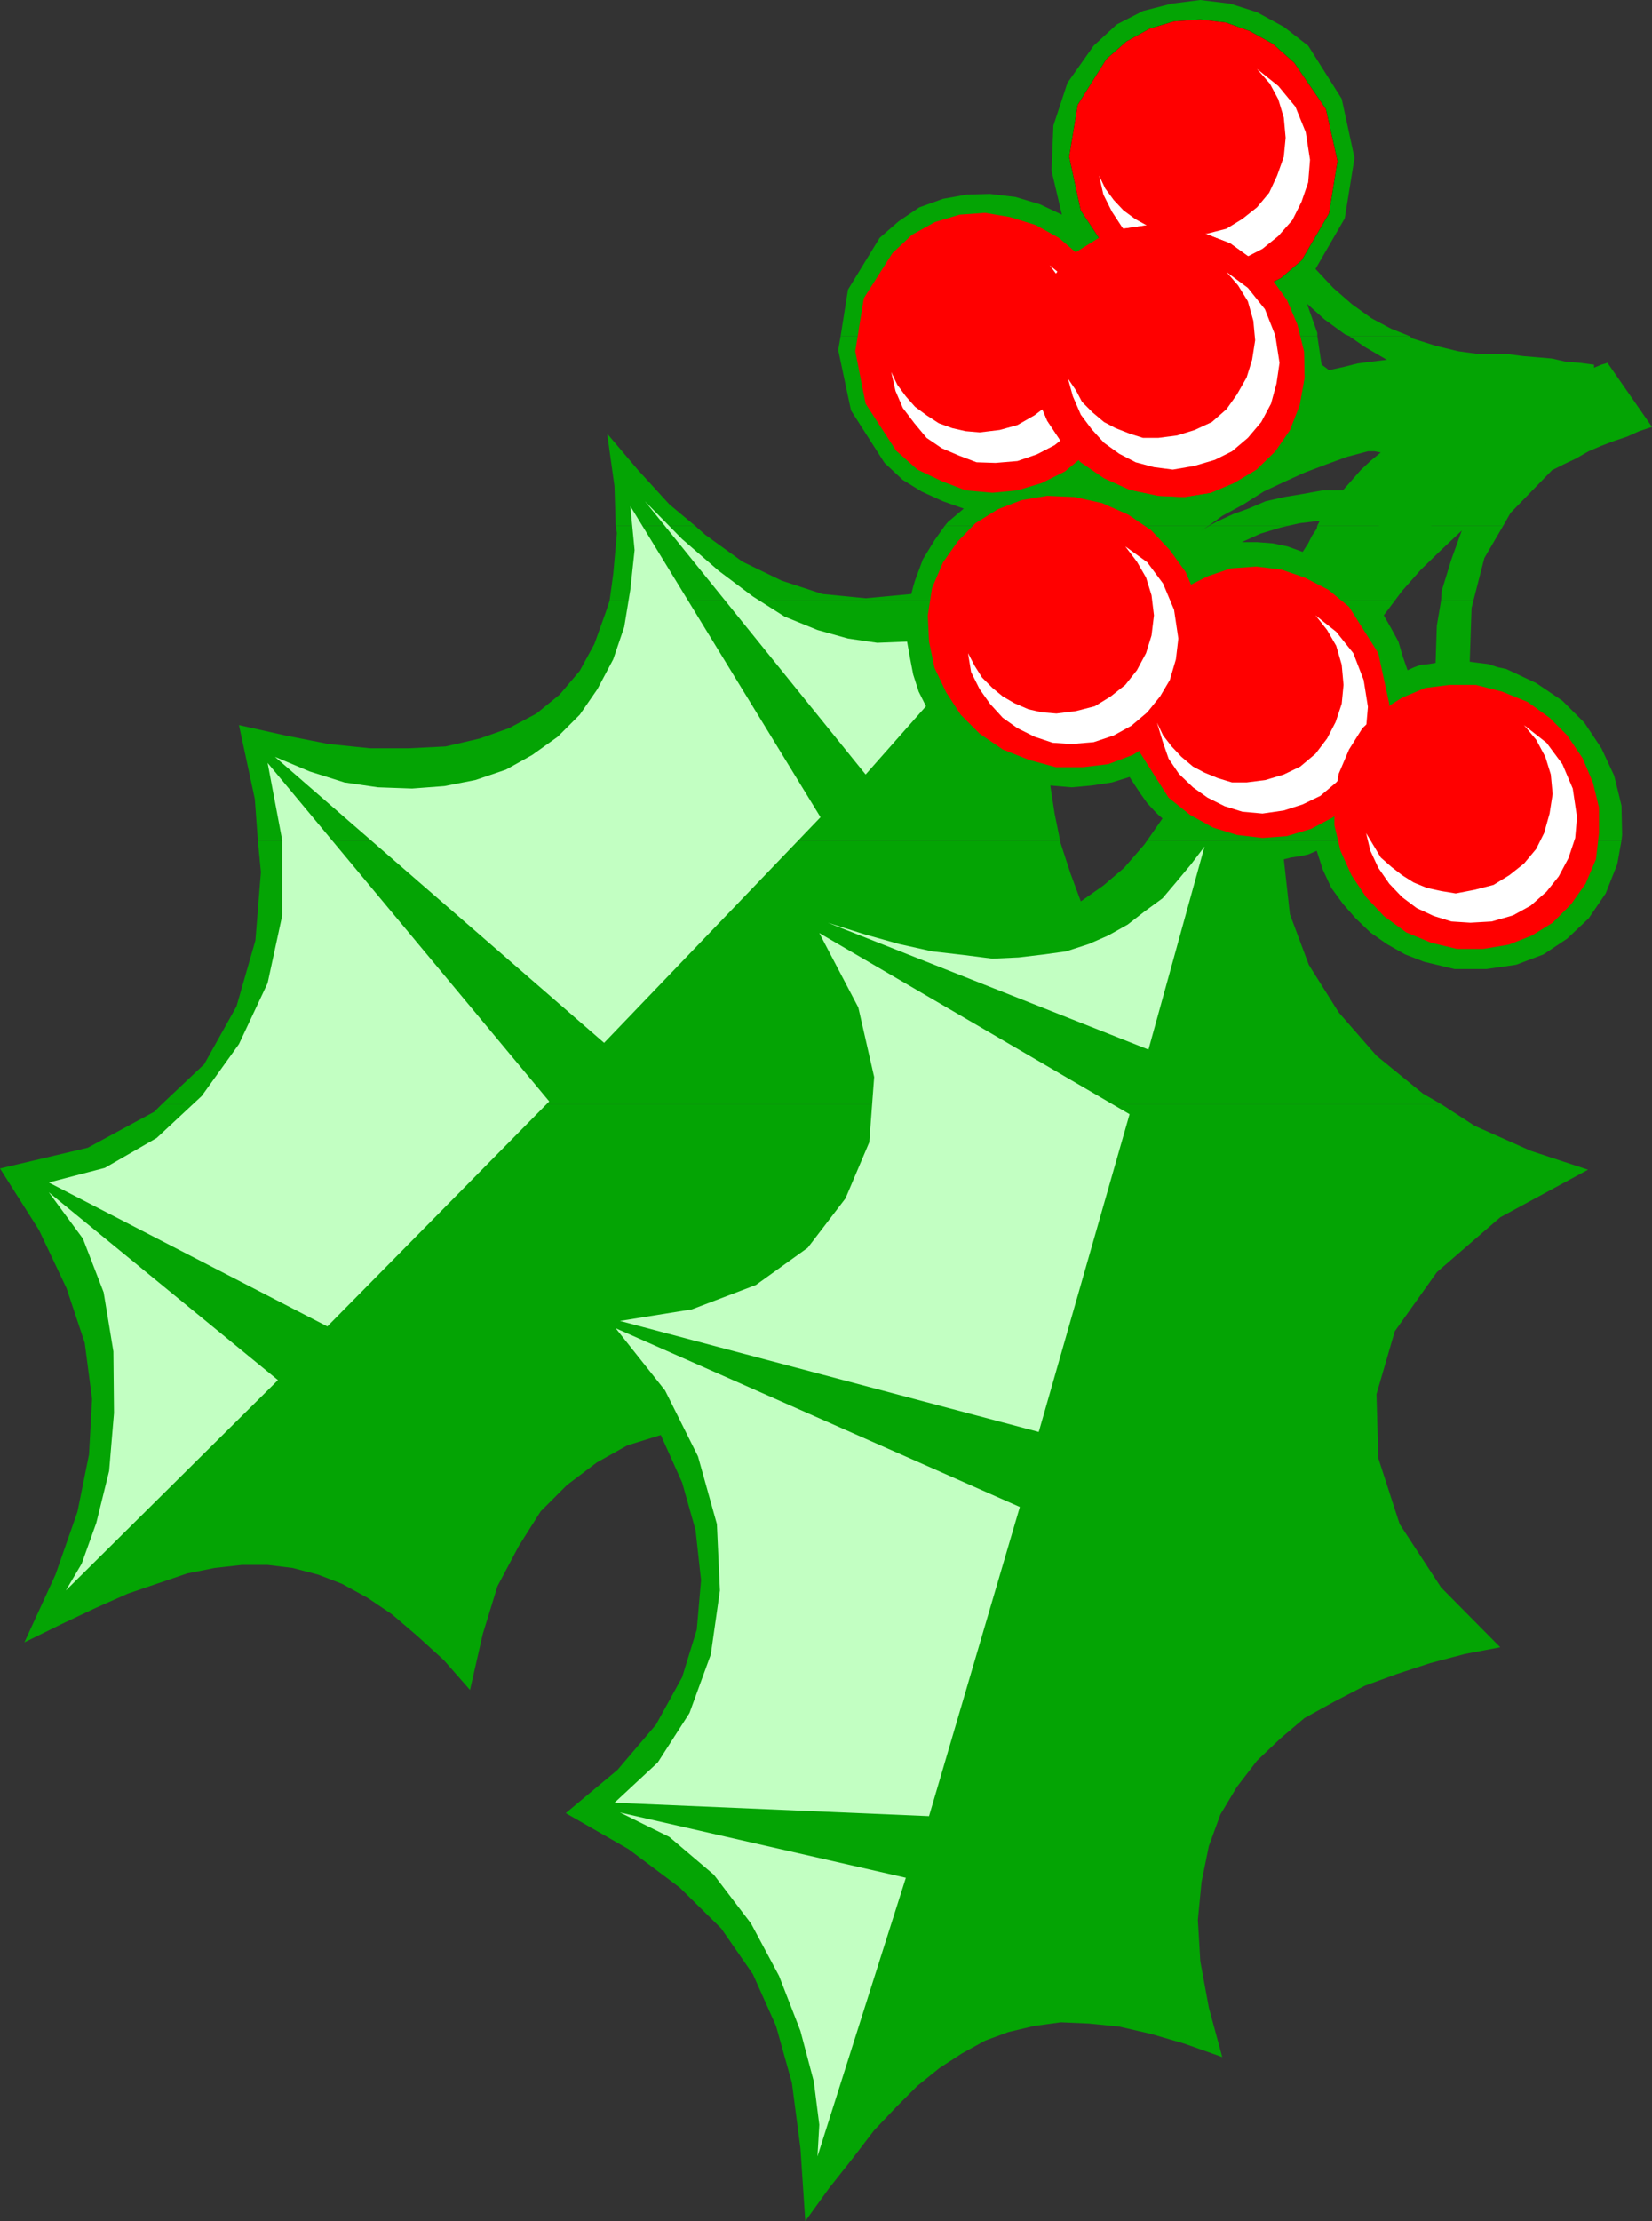
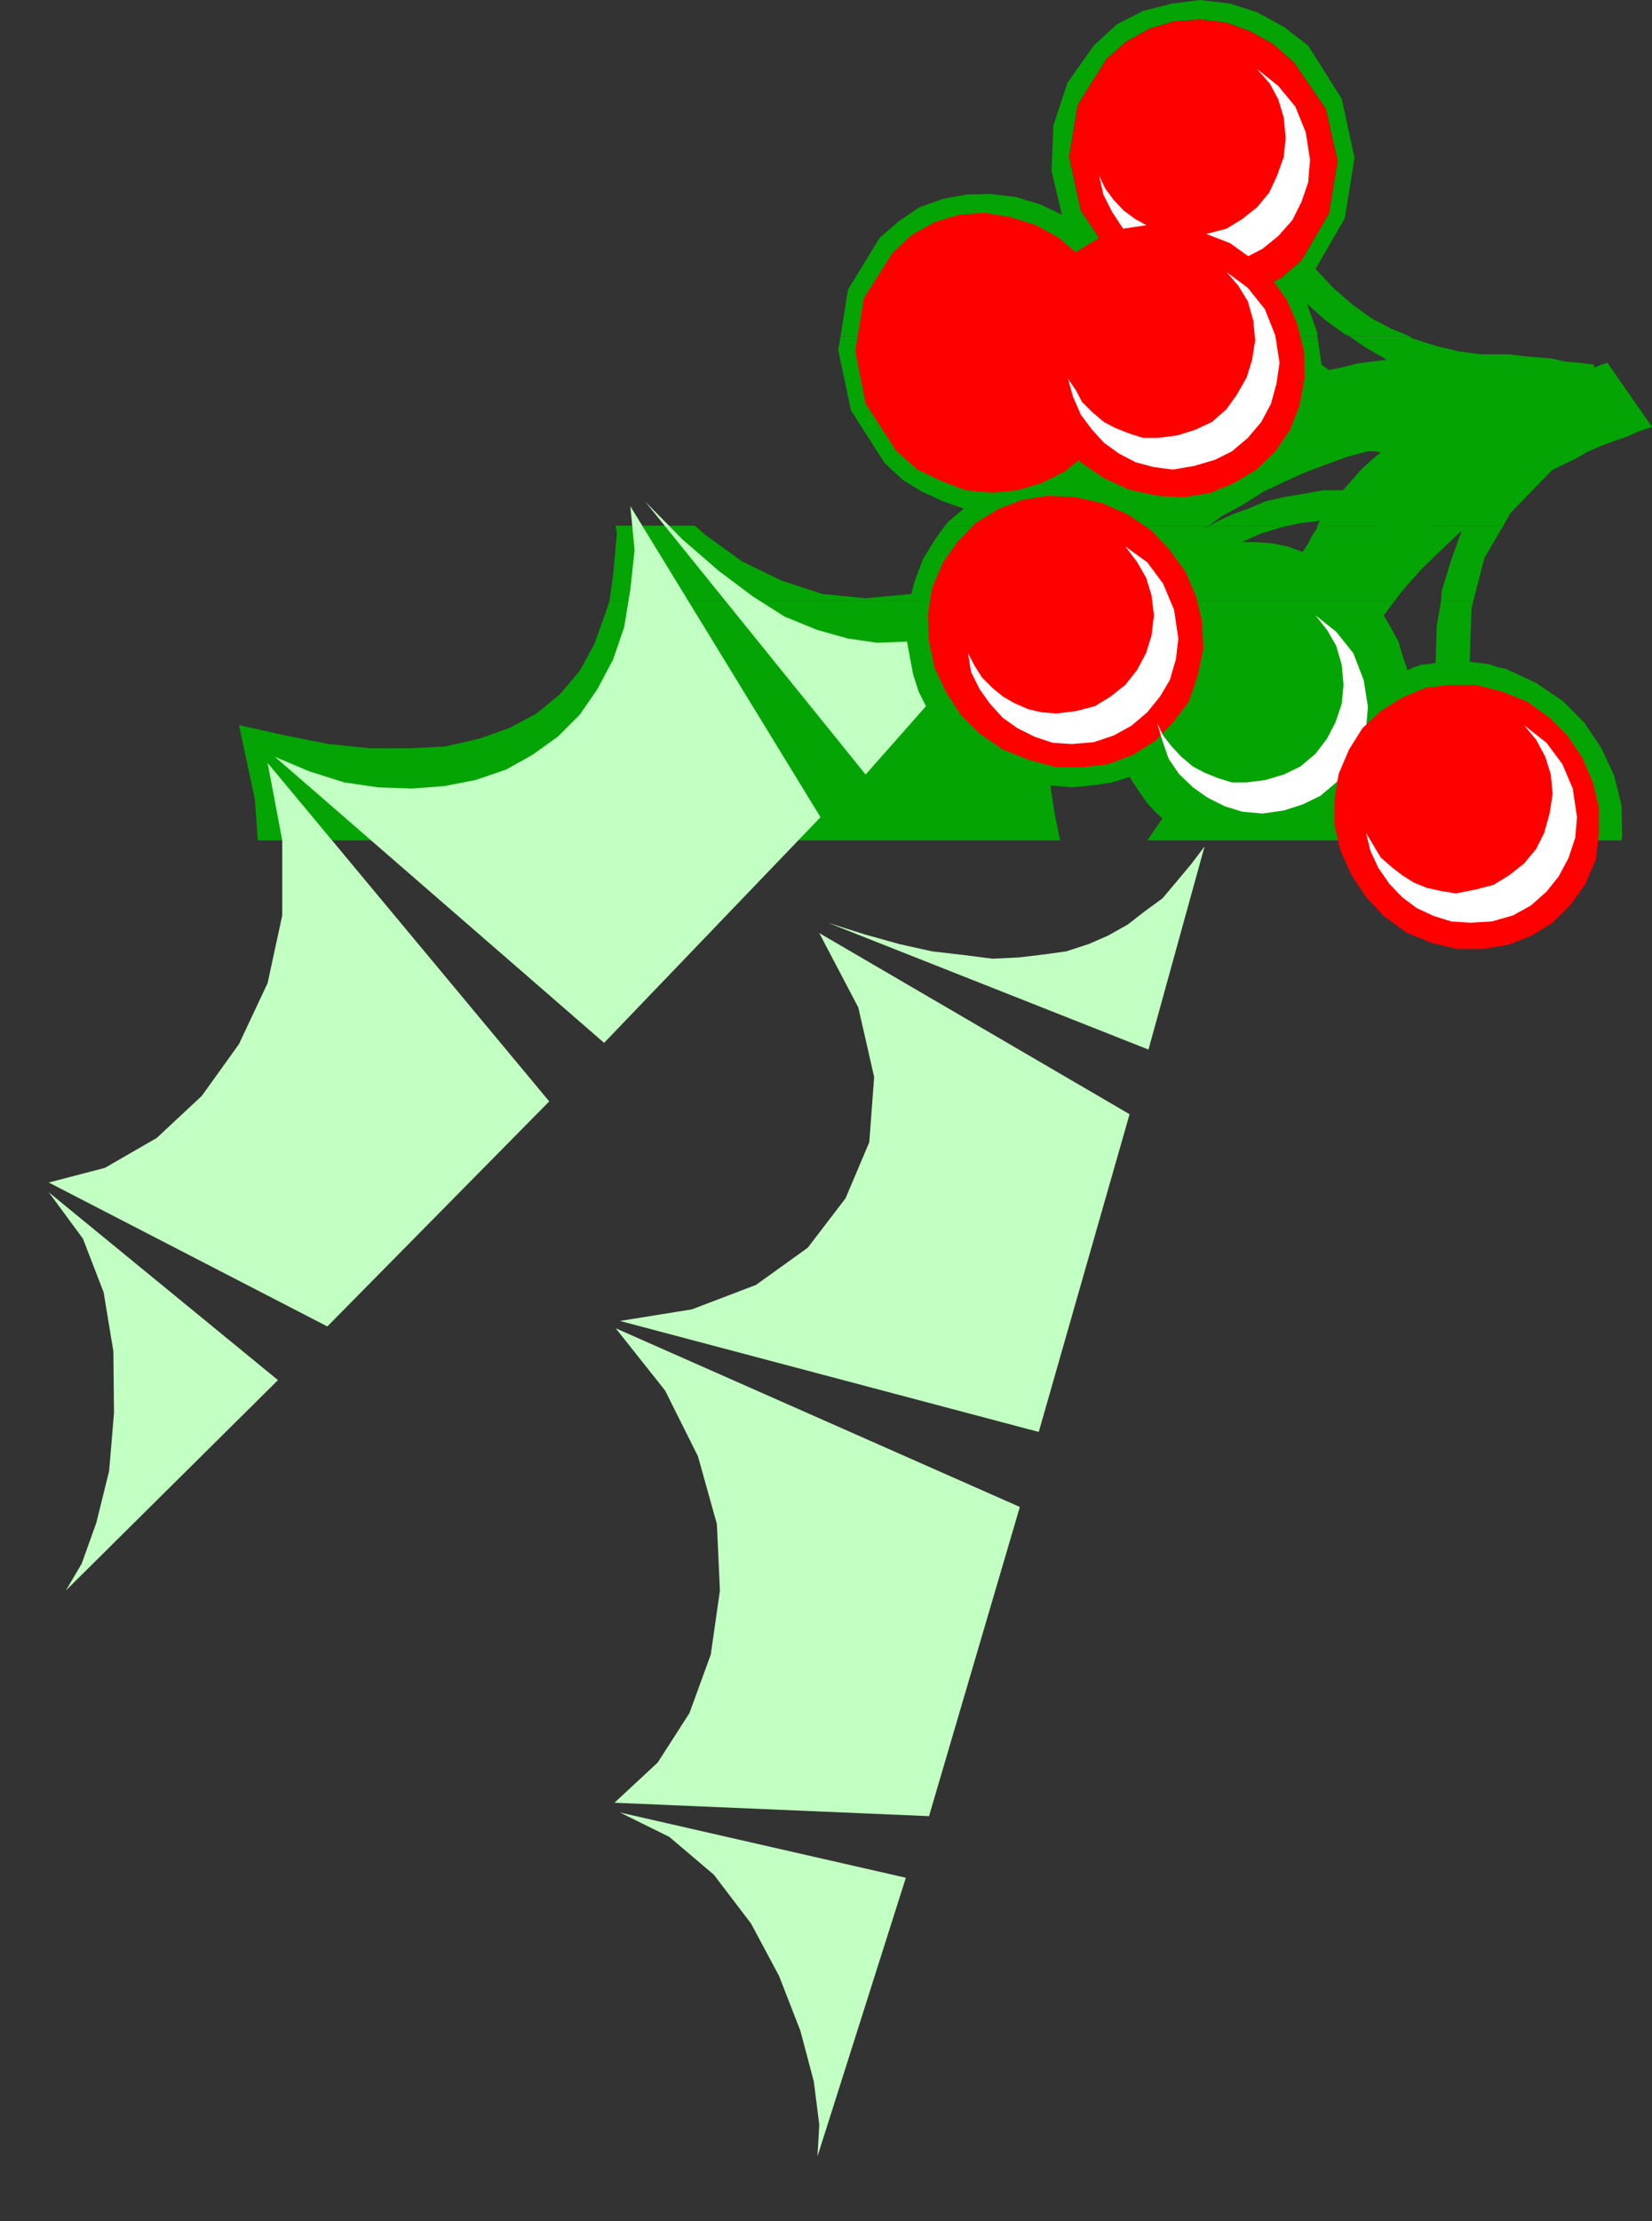
<svg xmlns="http://www.w3.org/2000/svg" xmlns:ns1="http://sodipodi.sourceforge.net/DTD/sodipodi-0.dtd" xmlns:ns2="http://www.inkscape.org/namespaces/inkscape" version="1.0" width="115.851mm" height="155.711mm" id="svg31" ns1:docname="Holly 42.wmf">
  <rect width="100%" height="100%" fill="#333333" stroke="none" />
  <ns1:namedview id="namedview31" pagecolor="#ffffff" bordercolor="#000000" borderopacity="0.25" ns2:showpageshadow="2" ns2:pageopacity="0.0" ns2:pagecheckerboard="0" ns2:deskcolor="#d1d1d1" ns2:document-units="mm" />
  <defs id="defs1">
    <pattern id="WMFhbasepattern" patternUnits="userSpaceOnUse" width="6" height="6" x="0" y="0" />
  </defs>
  <path style="fill:#04a404;fill-opacity:1;fill-rule:evenodd;stroke:none" d="m 222.808,89.037 1.939,-12.281 8.402,-13.735 5.009,-4.363 5.493,-3.717 6.301,-2.262 6.301,-1.131 6.14,-0.162 6.786,0.808 6.463,1.939 5.817,2.747 -2.747,-11.635 0.485,-11.958 3.716,-11.311 6.948,-9.857 6.14,-5.656 6.948,-3.555 7.594,-1.939 L 318.136,0 l 7.917,0.97 7.109,2.262 7.109,3.878 6.463,5.009 8.886,14.058 3.393,15.674 -2.585,15.998 -7.755,13.412 4.686,5.009 5.009,4.363 5.17,3.717 5.17,2.747 4.847,1.939 h -15.996 l -1.131,-0.485 -5.332,-3.878 -4.686,-4.201 2.747,7.756 v 0.808 z" id="path1" />
-   <path style="fill:#04a404;fill-opacity:1;fill-rule:evenodd;stroke:none" d="m 163.188,139.292 -0.323,-10.503 -1.939,-13.897 8.079,9.534 8.402,9.211 6.786,5.656 z" id="path2" />
  <path style="fill:#04a404;fill-opacity:1;fill-rule:evenodd;stroke:none" d="m 250.437,139.292 0.808,-0.97 4.201,-3.555 -5.493,-1.939 -5.655,-2.585 -5.009,-3.07 -4.847,-4.525 -8.886,-13.897 -3.393,-15.998 0.646,-3.717 H 349.158 l 1.131,7.595 1.131,0.808 0.808,0.646 3.716,-0.808 3.878,-0.97 3.716,-0.485 4.039,-0.485 -5.817,-3.393 -4.201,-2.909 h 15.996 l 0.808,0.646 6.14,1.939 5.978,1.454 5.978,0.808 h 7.594 l 3.716,0.485 3.878,0.323 3.716,0.323 3.555,0.808 3.878,0.323 3.716,0.485 v 0.808 l 1.939,-0.808 1.616,-0.485 11.795,16.967 -3.393,1.131 -3.231,1.454 -3.393,1.131 -3.393,1.293 -3.393,1.454 -3.393,1.939 -3.07,1.454 -3.231,1.616 -10.987,11.311 -1.939,3.393 h -49.28 l 0.646,-1.293 -5.332,0.646 -2.908,0.646 h -21.004 l 1.777,-0.97 4.524,-2.101 4.039,-1.454 4.524,-1.939 5.009,-1.131 4.847,-0.808 5.332,-0.97 h 5.332 l 2.424,-2.747 2.262,-2.585 2.585,-2.424 2.747,-2.262 -1.616,-0.323 h -1.777 l -5.493,1.454 -5.332,1.939 -5.978,2.262 -5.332,2.424 -5.493,2.585 -5.332,3.393 -5.655,3.07 -3.555,2.585 z" id="path3" />
  <path style="fill:#04a404;fill-opacity:1;fill-rule:evenodd;stroke:none" d="m 161.572,159.167 0.969,-7.11 0.969,-10.827 -0.323,-1.939 h 21.004 l 2.747,2.424 9.856,7.11 10.341,5.009 10.825,3.555 11.472,1.131 12.118,-1.131 0.485,-1.939 0.485,-1.616 2.1,-5.656 3.07,-5.009 2.747,-3.878 h 69.961 l -1.939,1.293 2.1,-1.293 h 21.004 l -2.1,0.485 -5.332,1.616 -5.009,2.262 h 4.039 l 4.201,0.323 3.878,0.808 4.039,1.454 1.454,-2.262 0.969,-1.939 1.293,-1.939 0.162,-0.808 h 49.28 l -5.009,8.564 -2.908,11.311 h -8.563 l 0.162,-2.585 2.585,-8.403 2.747,-7.595 -5.493,5.171 -5.332,5.171 -5.009,5.656 -1.939,2.585 z" id="path4" />
  <path style="fill:#04a404;fill-opacity:1;fill-rule:evenodd;stroke:none" d="m 68.345,222.673 -0.808,-10.988 -4.201,-19.553 12.28,2.747 11.472,2.262 10.987,1.131 h 10.341 l 9.694,-0.485 9.048,-2.101 7.755,-2.747 7.271,-3.878 6.14,-5.009 5.332,-6.302 3.878,-7.11 3.07,-8.564 0.969,-2.909 H 369.678 l -2.908,3.878 1.939,3.393 1.939,3.555 1.131,3.878 1.293,3.717 1.777,-0.808 1.777,-0.646 1.939,-0.162 1.939,-0.323 0.323,-9.857 1.131,-6.625 h 8.563 l -0.485,1.939 -0.485,14.22 2.424,0.323 2.585,0.323 2.424,0.808 2.262,0.485 7.917,3.717 6.948,4.686 5.817,5.817 4.524,6.787 3.393,7.272 1.939,7.918 0.162,7.756 -0.162,1.454 H 304.079 l 4.039,-5.817 -1.131,-0.97 -0.808,-0.808 -2.1,-2.262 -1.616,-2.262 -1.616,-2.424 -1.454,-2.262 -4.686,1.454 -5.332,0.808 -5.332,0.485 -5.655,-0.485 1.131,7.433 1.454,7.11 z" id="path5" />
-   <path style="fill:#04a404;fill-opacity:1;fill-rule:evenodd;stroke:none" d="m 42.817,292.642 11.31,-10.665 8.563,-15.351 5.009,-17.452 1.454,-18.098 -0.808,-8.403 H 280.975 l 0.162,0.808 2.585,7.918 2.747,7.433 5.978,-4.201 5.493,-4.686 5.332,-6.14 0.808,-1.131 h 125.703 l -1.131,6.302 -3.07,7.756 -4.524,6.625 -5.655,5.333 -6.301,4.201 -7.271,2.747 -7.917,1.131 h -8.402 l -8.079,-1.939 -5.009,-1.939 -4.847,-2.747 -4.362,-3.07 -3.878,-3.717 -3.393,-3.878 -3.07,-4.201 -2.262,-4.848 -1.616,-5.009 -2.262,0.97 -2.262,0.485 -2.262,0.323 -1.939,0.485 1.616,14.543 5.009,13.412 7.917,12.604 10.017,11.473 12.28,10.019 5.009,2.909 z" id="path6" />
-   <path style="fill:#04a404;fill-opacity:1;fill-rule:evenodd;stroke:none" d="m 42.817,292.642 -1.939,1.939 -17.611,9.534 L 0,309.609 l 10.341,16.321 7.271,15.351 4.847,14.543 1.939,14.866 -0.808,14.705 -3.07,15.19 -5.817,16.644 -8.24,17.937 9.856,-4.848 8.886,-4.201 8.725,-3.878 8.079,-2.747 7.594,-2.585 7.271,-1.454 7.271,-0.808 h 6.786 l 6.624,0.808 6.786,1.778 6.301,2.424 6.786,3.717 6.463,4.363 6.624,5.656 7.109,6.464 6.948,7.918 3.393,-14.866 3.878,-12.604 5.655,-10.665 5.817,-9.211 6.948,-6.948 7.917,-5.979 8.079,-4.525 8.886,-2.747 5.655,12.604 3.555,12.604 1.454,13.25 -1.131,13.089 -3.878,12.604 -6.948,12.604 -10.179,11.958 -13.734,11.473 16.642,9.534 13.572,10.18 10.987,10.827 8.402,12.119 6.14,13.735 4.201,15.028 2.262,17.29 1.293,19.391 6.301,-8.726 6.14,-7.756 5.817,-7.595 5.817,-6.14 5.655,-5.656 5.817,-4.686 5.978,-3.878 6.14,-3.393 6.14,-2.262 6.786,-1.616 7.109,-0.97 7.432,0.323 8.079,0.808 8.402,1.939 8.886,2.585 10.017,3.555 -3.555,-13.089 -2.262,-12.281 -0.646,-10.988 0.969,-10.019 1.939,-9.534 3.07,-8.403 4.362,-7.272 5.332,-6.948 6.301,-5.979 6.301,-5.333 7.917,-4.363 8.079,-4.201 8.402,-3.07 8.886,-2.909 9.21,-2.424 9.371,-1.778 -15.673,-15.836 -10.987,-16.805 -5.655,-17.452 -0.485,-16.967 4.847,-16.644 11.149,-15.674 16.804,-14.543 23.266,-12.604 -15.188,-5.009 -14.865,-6.625 -8.725,-5.656 z" id="path7" />
-   <path style="fill:#ff0000;fill-opacity:1;fill-rule:evenodd;stroke:none" d="m 309.734,211.361 -7.594,-11.958 -2.747,-13.735 1.939,-13.735 7.594,-11.796 5.009,-4.363 6.14,-3.07 6.14,-2.101 6.786,-0.485 6.624,0.808 6.14,2.101 6.301,3.232 5.493,4.525 7.755,12.281 2.908,13.412 -2.262,13.574 -7.271,11.635 -5.332,4.848 -5.817,3.07 -6.463,1.939 -6.463,0.485 -6.786,-0.808 -6.301,-1.939 -6.14,-3.393 z" id="path8" />
  <path style="fill:#ff0000;fill-opacity:1;fill-rule:evenodd;stroke:none" d="m 237.512,119.416 -8.079,-12.443 -2.747,-13.897 2.262,-14.058 7.594,-11.958 5.17,-4.848 6.14,-3.393 6.463,-1.939 6.786,-0.485 6.624,1.131 6.786,2.101 6.14,3.393 5.655,4.848 8.079,12.281 3.07,13.735 -1.939,13.897 -7.594,12.443 -5.655,4.686 -6.14,3.07 -6.463,1.939 -6.624,0.646 -7.109,-0.646 -6.301,-2.424 -6.463,-3.07 z" id="path9" />
  <path style="fill:#000000;fill-opacity:1;fill-rule:evenodd;stroke:none" d="m 294.708,68.191 -8.24,-12.443 -3.07,-14.22 2.262,-13.735 7.594,-12.119 5.332,-4.686 6.14,-3.393 6.463,-1.939 6.948,-0.485 6.786,0.808 6.301,2.262 6.14,3.393 5.655,5.009 8.402,12.281 3.07,13.735 -2.262,13.897 -7.271,12.443 -5.493,4.686 -6.301,3.07 -6.624,1.939 -6.786,0.646 -6.624,-0.808 -6.463,-2.262 -6.463,-3.393 z" id="path10" />
  <path style="fill:#ff0000;fill-opacity:1;fill-rule:evenodd;stroke:none" d="m 294.708,68.191 -8.24,-12.443 -3.07,-14.22 2.262,-13.735 7.594,-12.119 5.332,-4.686 6.14,-3.393 6.463,-1.939 6.948,-0.485 6.786,0.808 6.301,2.262 6.14,3.393 5.655,5.009 8.402,12.281 3.07,13.735 -2.262,13.897 -7.271,12.443 -5.493,4.686 -6.301,3.07 -6.624,1.939 -6.786,0.646 -6.624,-0.808 -6.463,-2.262 -6.463,-3.393 z" id="path11" />
  <path style="fill:#ffffff;fill-opacity:1;fill-rule:evenodd;stroke:none" d="m 333.162,18.26 3.393,3.878 2.262,4.201 1.454,4.848 0.485,5.333 -0.485,5.009 -1.777,5.009 -2.1,4.525 -3.231,3.878 -3.878,3.07 -4.201,2.585 -5.009,1.293 -5.009,0.646 -3.878,-0.323 -3.716,-0.808 -3.716,-1.778 -2.908,-1.616 -3.07,-2.262 -2.585,-2.747 -2.262,-3.07 -1.616,-3.393 1.131,5.009 2.262,4.525 2.747,4.201 3.393,3.393 3.878,3.07 4.362,1.939 4.847,1.293 5.332,0.646 5.655,-0.646 5.009,-1.616 4.686,-2.424 4.201,-3.393 3.716,-4.201 2.424,-4.848 1.777,-5.171 0.485,-5.979 -1.131,-7.272 -2.747,-6.787 -4.524,-5.494 z" id="path12" />
-   <path style="fill:#ffffff;fill-opacity:1;fill-rule:evenodd;stroke:none" d="m 278.228,70.292 2.908,3.878 2.585,4.363 1.454,5.009 0.162,5.009 -0.162,5.333 -1.777,4.686 -2.262,4.525 -2.908,3.878 -4.039,3.07 -4.524,2.585 -4.686,1.293 -5.332,0.646 -3.716,-0.323 -3.555,-0.808 -3.555,-1.293 -3.231,-2.101 -3.07,-2.262 -2.424,-2.747 -2.262,-3.07 -1.616,-3.393 1.131,5.009 1.939,4.525 3.07,4.04 3.231,3.878 4.039,2.747 4.524,1.939 4.686,1.778 5.009,0.162 5.817,-0.485 5.17,-1.778 4.686,-2.424 4.201,-3.393 3.716,-4.201 2.424,-4.686 1.777,-5.333 0.485,-5.656 -1.131,-7.595 -2.747,-6.625 -4.524,-5.656 z" id="path13" />
  <path style="fill:#ff0000;fill-opacity:1;fill-rule:evenodd;stroke:none" d="m 272.734,201.343 -6.948,-2.747 -6.14,-4.201 -5.009,-5.009 -3.878,-5.979 -3.07,-6.464 -1.454,-6.948 -0.323,-6.948 1.131,-7.272 2.908,-6.787 3.878,-5.494 4.686,-4.848 5.978,-3.717 6.301,-2.424 6.786,-1.131 7.271,0.323 7.271,1.616 6.948,3.07 6.14,4.201 4.847,5.171 4.201,5.817 2.747,6.464 1.616,6.625 0.323,7.272 -1.454,6.948 -2.424,7.11 -4.201,5.494 -4.686,4.848 -5.978,3.717 -6.463,2.424 -6.624,0.808 h -7.271 z" id="path14" />
  <path style="fill:#ff0000;fill-opacity:1;fill-rule:evenodd;stroke:none" d="m 299.394,129.758 -6.786,-3.07 -6.14,-4.201 -5.009,-5.171 -3.878,-5.817 -2.747,-6.464 -1.777,-6.948 -0.323,-7.11 1.454,-7.272 2.585,-6.625 3.878,-5.656 4.686,-4.686 5.978,-3.717 6.463,-2.424 6.624,-0.97 h 7.271 l 7.271,2.101 7.109,2.747 5.817,4.201 5.009,5.009 4.201,5.817 2.747,6.464 1.777,7.11 0.162,6.948 -1.293,7.272 -2.585,6.625 -3.878,5.656 -5.009,4.848 -5.978,3.555 -6.14,2.585 -6.948,1.131 -6.948,-0.323 z" id="path15" />
  <path style="fill:#ff0000;fill-opacity:1;fill-rule:evenodd;stroke:none" d="m 299.394,129.758 -6.786,-3.07 -6.14,-4.201 -5.009,-5.171 -3.878,-5.817 -2.747,-6.464 -1.777,-6.948 -0.323,-7.11 1.454,-7.272 2.585,-6.625 3.878,-5.656 4.686,-4.686 5.978,-3.717 6.463,-2.424 6.624,-0.97 h 7.271 l 7.271,2.101 7.109,2.747 5.817,4.201 5.009,5.009 4.201,5.817 2.747,6.464 1.777,7.11 0.162,6.948 -1.293,7.272 -2.585,6.625 -3.878,5.656 -5.009,4.848 -5.978,3.555 -6.14,2.585 -6.948,1.131 -6.948,-0.323 z" id="path16" />
  <path style="fill:#04a404;fill-opacity:1;fill-rule:evenodd;stroke:none" d="m 416.534,116.83 -7.432,3.878 -7.594,4.201 -7.271,4.201 -7.271,4.848 -6.786,4.686 -6.624,5.333 -6.14,5.009 -6.301,5.817 -5.817,-4.686 4.039,-4.363 4.201,-4.525 4.686,-4.525 5.332,-4.525 5.009,-4.201 6.14,-4.201 5.817,-4.201 6.786,-4.201 z" id="path17" />
  <path style="fill:#04a404;fill-opacity:1;fill-rule:evenodd;stroke:none" d="m 416.857,111.175 -8.725,-0.485 -8.563,-0.323 h -8.402 l -8.402,0.323 -8.402,0.808 -8.402,1.131 -8.402,1.293 -8.079,2.101 2.585,-10.665 6.948,-1.939 6.948,-1.454 7.594,-1.454 7.755,-0.485 8.402,-0.485 h 8.725 l 9.21,0.485 9.856,0.808 -0.646,5.656 z" id="path18" />
  <path style="fill:#c2ffc2;fill-opacity:1;fill-rule:evenodd;stroke:none" d="m 170.944,132.828 58.489,72.393 15.996,-18.098 -1.939,-3.878 -1.454,-4.525 -0.808,-4.201 -0.808,-4.525 -7.917,0.323 -7.755,-1.131 -8.079,-2.262 -8.725,-3.555 -8.402,-5.333 -9.048,-6.787 -9.694,-8.403 z" id="path19" />
  <path style="fill:#c2ffc2;fill-opacity:1;fill-rule:evenodd;stroke:none" d="m 72.869,200.535 87.249,75.786 57.358,-59.789 -50.411,-82.411 1.131,11.635 -1.131,10.503 -1.616,9.857 -2.908,8.564 -4.201,7.918 -4.686,6.787 -5.817,5.817 -6.786,4.848 -6.948,3.878 -8.079,2.747 -8.24,1.616 -8.563,0.646 -9.048,-0.323 -8.886,-1.293 -9.21,-2.909 z" id="path20" />
  <path style="fill:#c2ffc2;fill-opacity:1;fill-rule:evenodd;stroke:none" d="m 12.926,313.325 73.839,38.136 58.812,-59.627 -74.646,-89.683 3.878,20.522 v 19.876 l -3.878,17.937 -7.594,16.159 -9.856,13.735 -11.956,11.15 -13.734,7.918 z" id="path21" />
  <path style="fill:#c2ffc2;fill-opacity:1;fill-rule:evenodd;stroke:none" d="m 12.926,315.911 60.751,49.77 -56.227,55.749 4.201,-7.11 3.878,-10.827 3.393,-13.735 1.293,-15.351 -0.162,-16.321 -2.585,-15.674 -5.493,-14.22 z" id="path22" />
  <path style="fill:#c2ffc2;fill-opacity:1;fill-rule:evenodd;stroke:none" d="m 164.319,350.006 111,29.41 24.074,-84.189 -82.24,-47.993 10.341,19.714 4.201,18.421 -1.293,17.29 -6.301,14.866 -10.017,13.089 -13.734,9.857 -16.965,6.464 z" id="path23" />
  <path style="fill:#c2ffc2;fill-opacity:1;fill-rule:evenodd;stroke:none" d="m 162.865,477.663 83.371,3.555 24.074,-81.927 -107.123,-47.346 13.087,16.482 8.725,17.452 5.009,17.937 0.808,17.613 -2.424,16.967 -5.655,15.513 -8.402,13.089 z" id="path24" />
  <path style="fill:#c2ffc2;fill-opacity:1;fill-rule:evenodd;stroke:none" d="m 164.319,480.249 75.777,17.29 -23.428,73.847 0.485,-8.403 -1.454,-11.473 -3.555,-13.412 -5.655,-14.543 -7.432,-13.897 -9.856,-12.927 -11.795,-10.019 z" id="path25" />
  <path style="fill:#c2ffc2;fill-opacity:1;fill-rule:evenodd;stroke:none" d="m 219.415,244.487 84.987,33.611 14.865,-53.81 -3.555,4.686 -4.039,4.848 -3.555,4.201 -4.847,3.555 -4.362,3.393 -5.17,2.909 -5.17,2.262 -5.978,1.939 -5.817,0.808 -6.786,0.808 -6.948,0.323 -7.594,-0.97 -8.402,-0.97 -8.725,-1.939 -9.21,-2.585 z" id="path26" />
  <path style="fill:#ffffff;fill-opacity:1;fill-rule:evenodd;stroke:none" d="m 348.673,163.045 3.07,3.878 2.424,4.201 1.454,5.009 0.485,5.333 -0.485,5.009 -1.616,4.848 -2.262,4.363 -3.07,4.04 -4.039,3.393 -4.362,2.101 -4.847,1.454 -5.009,0.646 h -3.878 l -3.716,-1.131 -3.555,-1.454 -3.07,-1.616 -3.07,-2.585 -2.585,-2.747 -2.262,-2.909 -1.616,-3.393 1.454,4.848 1.616,4.686 2.747,4.04 3.716,3.555 3.878,2.747 4.524,2.262 4.686,1.454 5.332,0.485 5.655,-0.808 5.009,-1.616 4.686,-2.262 4.201,-3.555 3.716,-4.201 2.424,-4.848 1.777,-5.333 0.485,-5.656 -1.131,-7.11 -2.747,-7.11 -4.524,-5.656 z" id="path27" />
  <path style="fill:#ffffff;fill-opacity:1;fill-rule:evenodd;stroke:none" d="m 298.263,144.786 3.07,4.04 2.424,4.201 1.454,4.686 0.646,5.333 -0.646,5.332 -1.454,4.686 -2.424,4.525 -3.07,3.878 -3.878,3.07 -4.201,2.585 -5.009,1.293 -5.17,0.646 -3.878,-0.323 -3.555,-0.808 -3.716,-1.616 -3.07,-1.778 -2.747,-2.262 -2.747,-2.747 -1.939,-3.07 -1.777,-3.393 0.808,5.009 2.262,4.525 2.747,3.878 3.393,3.717 3.878,2.747 4.524,2.262 4.847,1.616 5.009,0.323 5.817,-0.485 5.332,-1.778 4.686,-2.585 4.201,-3.555 3.393,-4.201 2.585,-4.363 1.616,-5.494 0.646,-5.494 -1.131,-7.595 -2.908,-6.948 -4.201,-5.656 z" id="path28" />
  <path style="fill:#ff0000;fill-opacity:1;fill-rule:evenodd;stroke:none" d="m 379.372,249.82 -6.624,-2.747 -5.978,-4.363 -4.686,-5.009 -3.878,-5.817 -2.908,-6.464 -1.616,-6.787 v -6.625 l 1.131,-6.948 2.747,-6.464 3.555,-5.656 4.847,-4.525 5.655,-3.555 6.14,-2.585 6.463,-0.808 h 6.948 l 6.948,1.778 6.786,2.747 5.817,4.201 4.686,4.686 4.039,5.979 2.747,6.464 1.616,6.625 v 6.787 l -0.808,6.948 -2.747,6.464 -3.878,5.494 -4.847,4.848 -5.493,3.393 -6.14,2.424 -6.786,1.131 h -6.948 z" id="path29" />
  <path style="fill:#ffffff;fill-opacity:1;fill-rule:evenodd;stroke:none" d="m 325.084,72.07 3.07,3.555 2.585,4.201 1.454,5.171 0.485,5.171 -0.808,5.171 -1.454,4.686 -2.585,4.525 -2.747,3.878 -3.878,3.393 -4.524,2.101 -4.686,1.454 -5.009,0.646 h -4.039 l -3.555,-1.131 -3.716,-1.454 -3.07,-1.616 -3.07,-2.585 -2.747,-2.747 -1.616,-3.07 -2.1,-3.07 1.293,4.686 2.1,4.848 2.908,3.878 3.231,3.555 4.039,2.909 4.362,2.262 4.847,1.293 5.009,0.646 5.655,-0.97 5.493,-1.616 4.524,-2.262 4.201,-3.555 3.555,-4.201 2.585,-4.848 1.454,-5.333 0.808,-5.494 -1.131,-7.272 -2.747,-6.948 -4.524,-5.656 z" id="path30" />
  <path style="fill:#ffffff;fill-opacity:1;fill-rule:evenodd;stroke:none" d="m 403.931,192.132 3.231,3.878 2.424,4.525 1.454,4.686 0.485,5.171 -0.808,5.171 -1.454,5.171 -2.1,4.201 -3.231,3.878 -3.878,3.07 -4.201,2.585 -5.009,1.293 -5.009,0.97 -3.878,-0.646 -3.716,-0.808 -3.555,-1.454 -3.07,-1.939 -2.908,-2.262 -2.747,-2.424 -1.939,-3.232 -1.939,-3.232 1.131,4.686 2.1,4.525 2.908,4.201 3.393,3.555 3.878,2.909 4.524,2.101 4.686,1.454 5.009,0.323 5.655,-0.323 5.655,-1.616 4.686,-2.585 4.201,-3.717 3.231,-4.04 2.585,-4.848 1.777,-5.332 0.485,-5.494 -1.131,-7.595 -2.747,-6.464 -4.201,-5.656 z" id="path31" />
</svg>